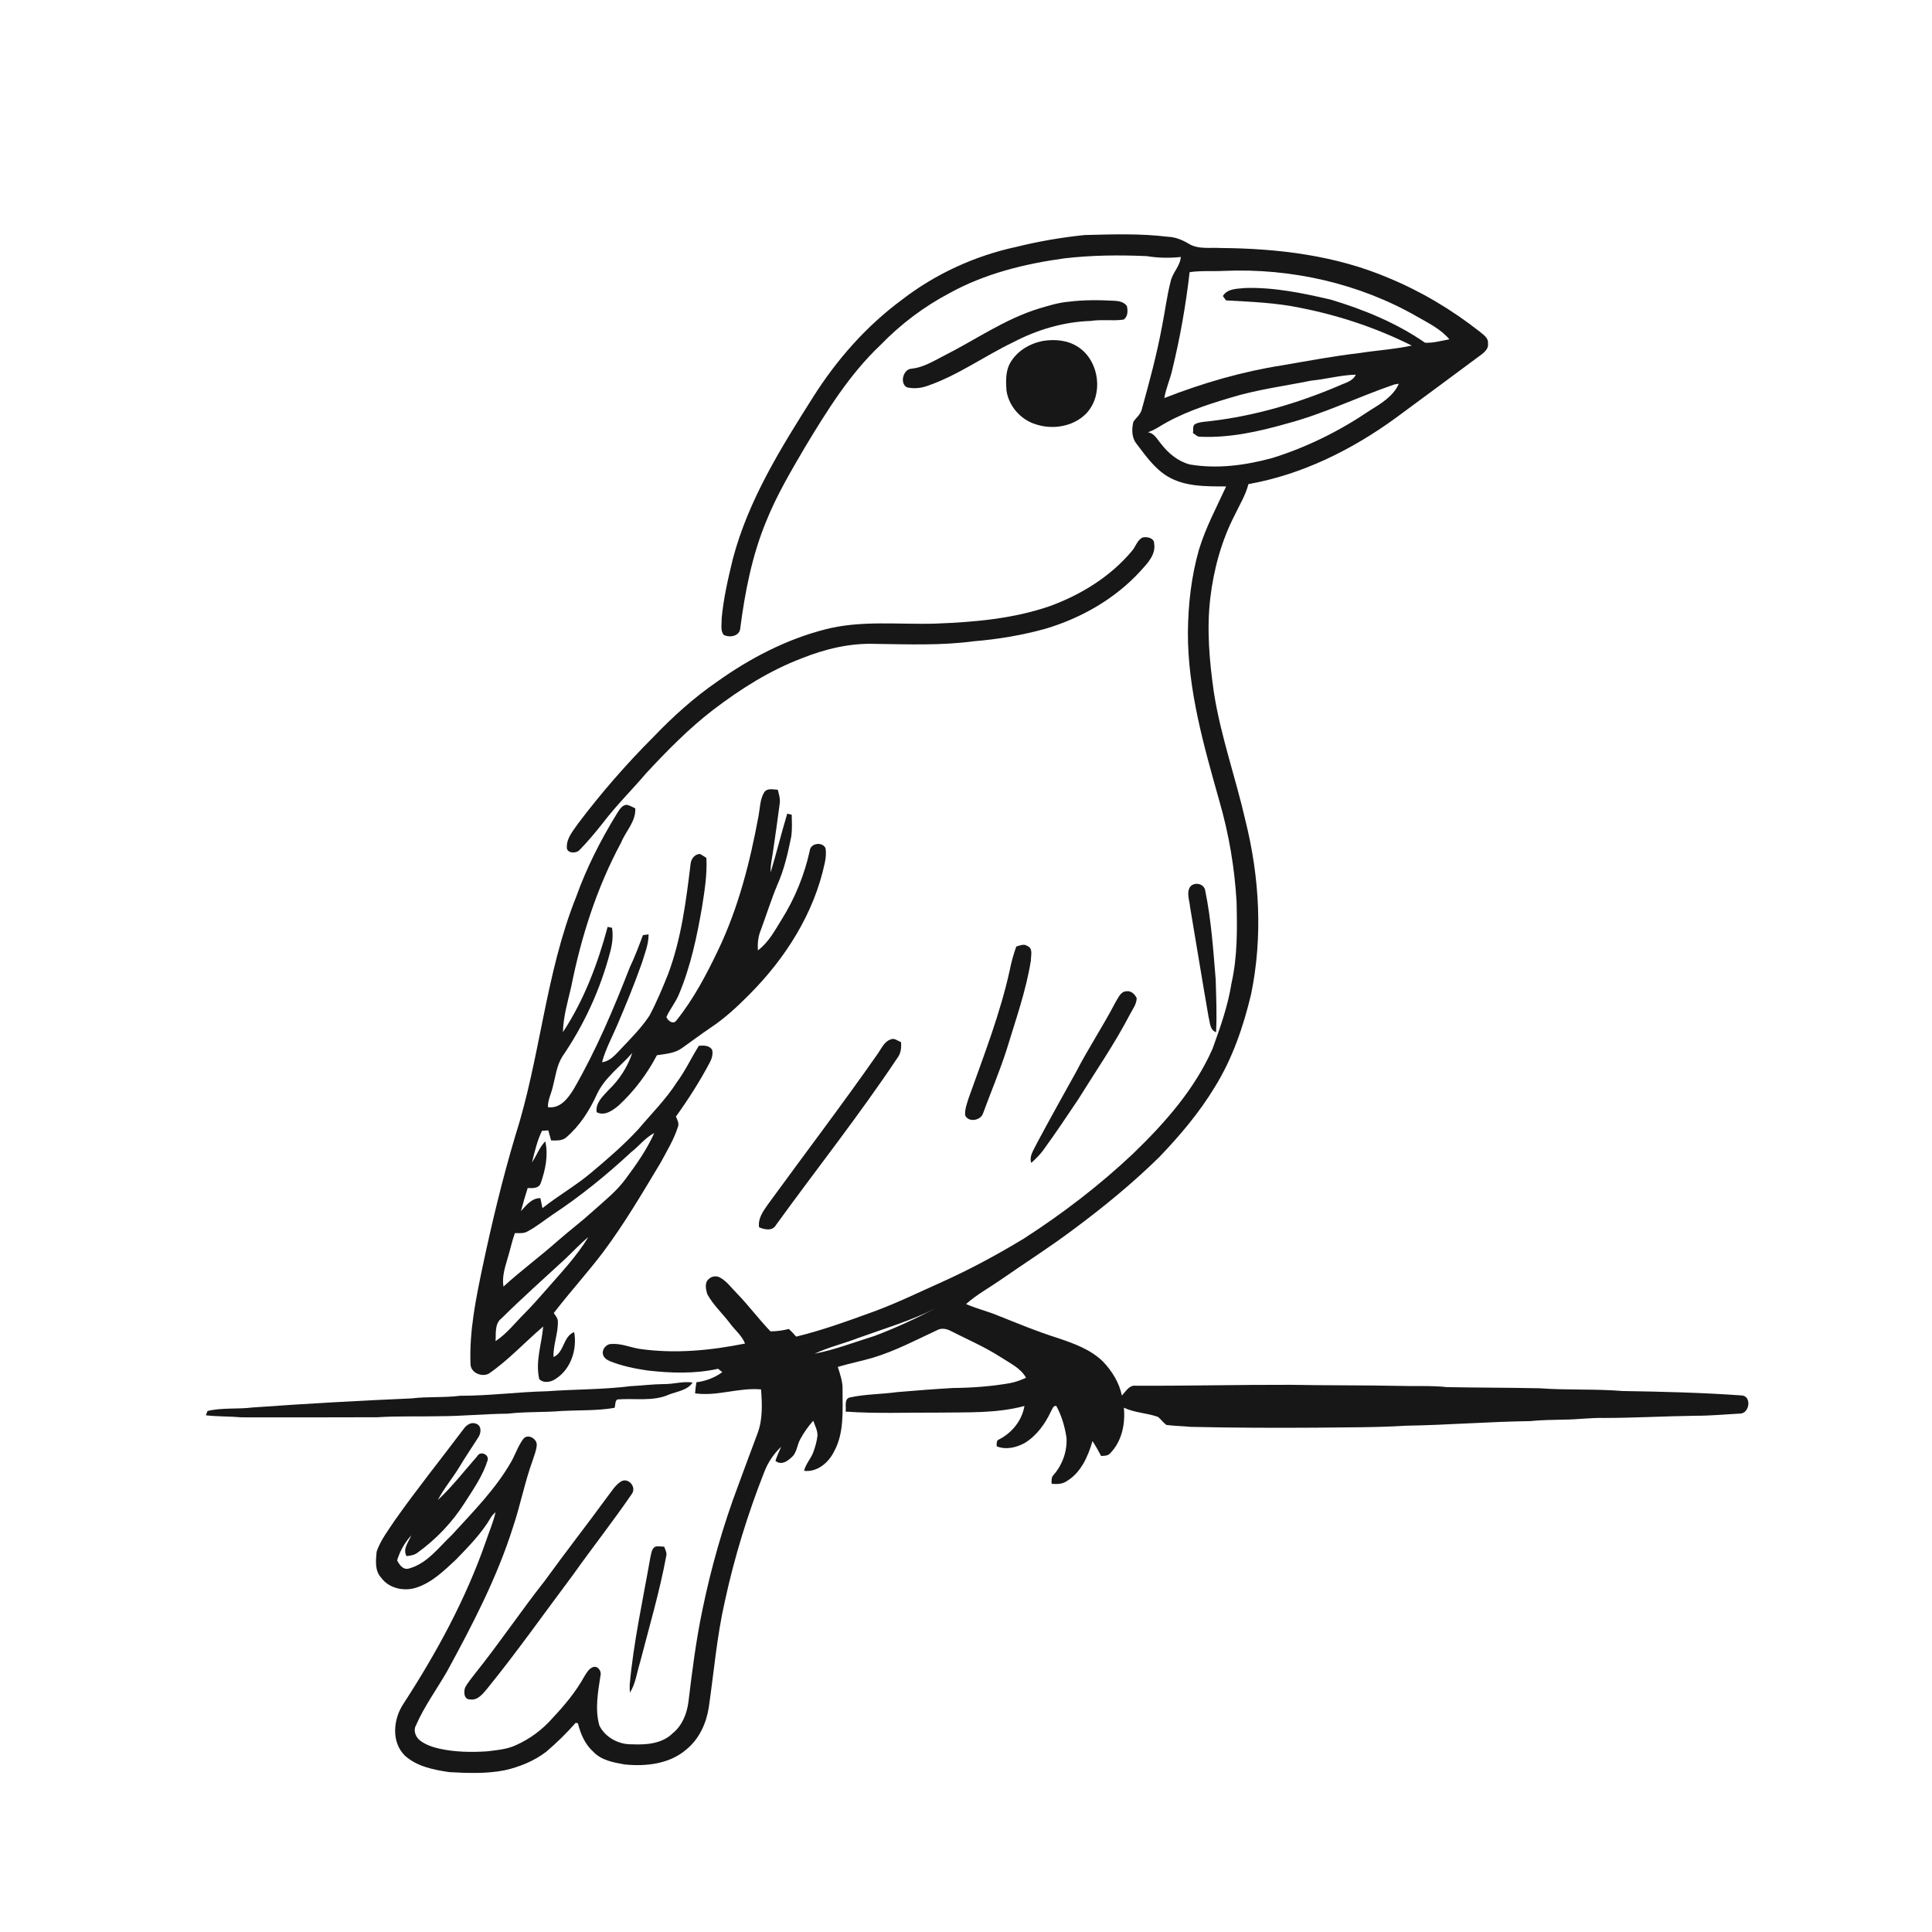
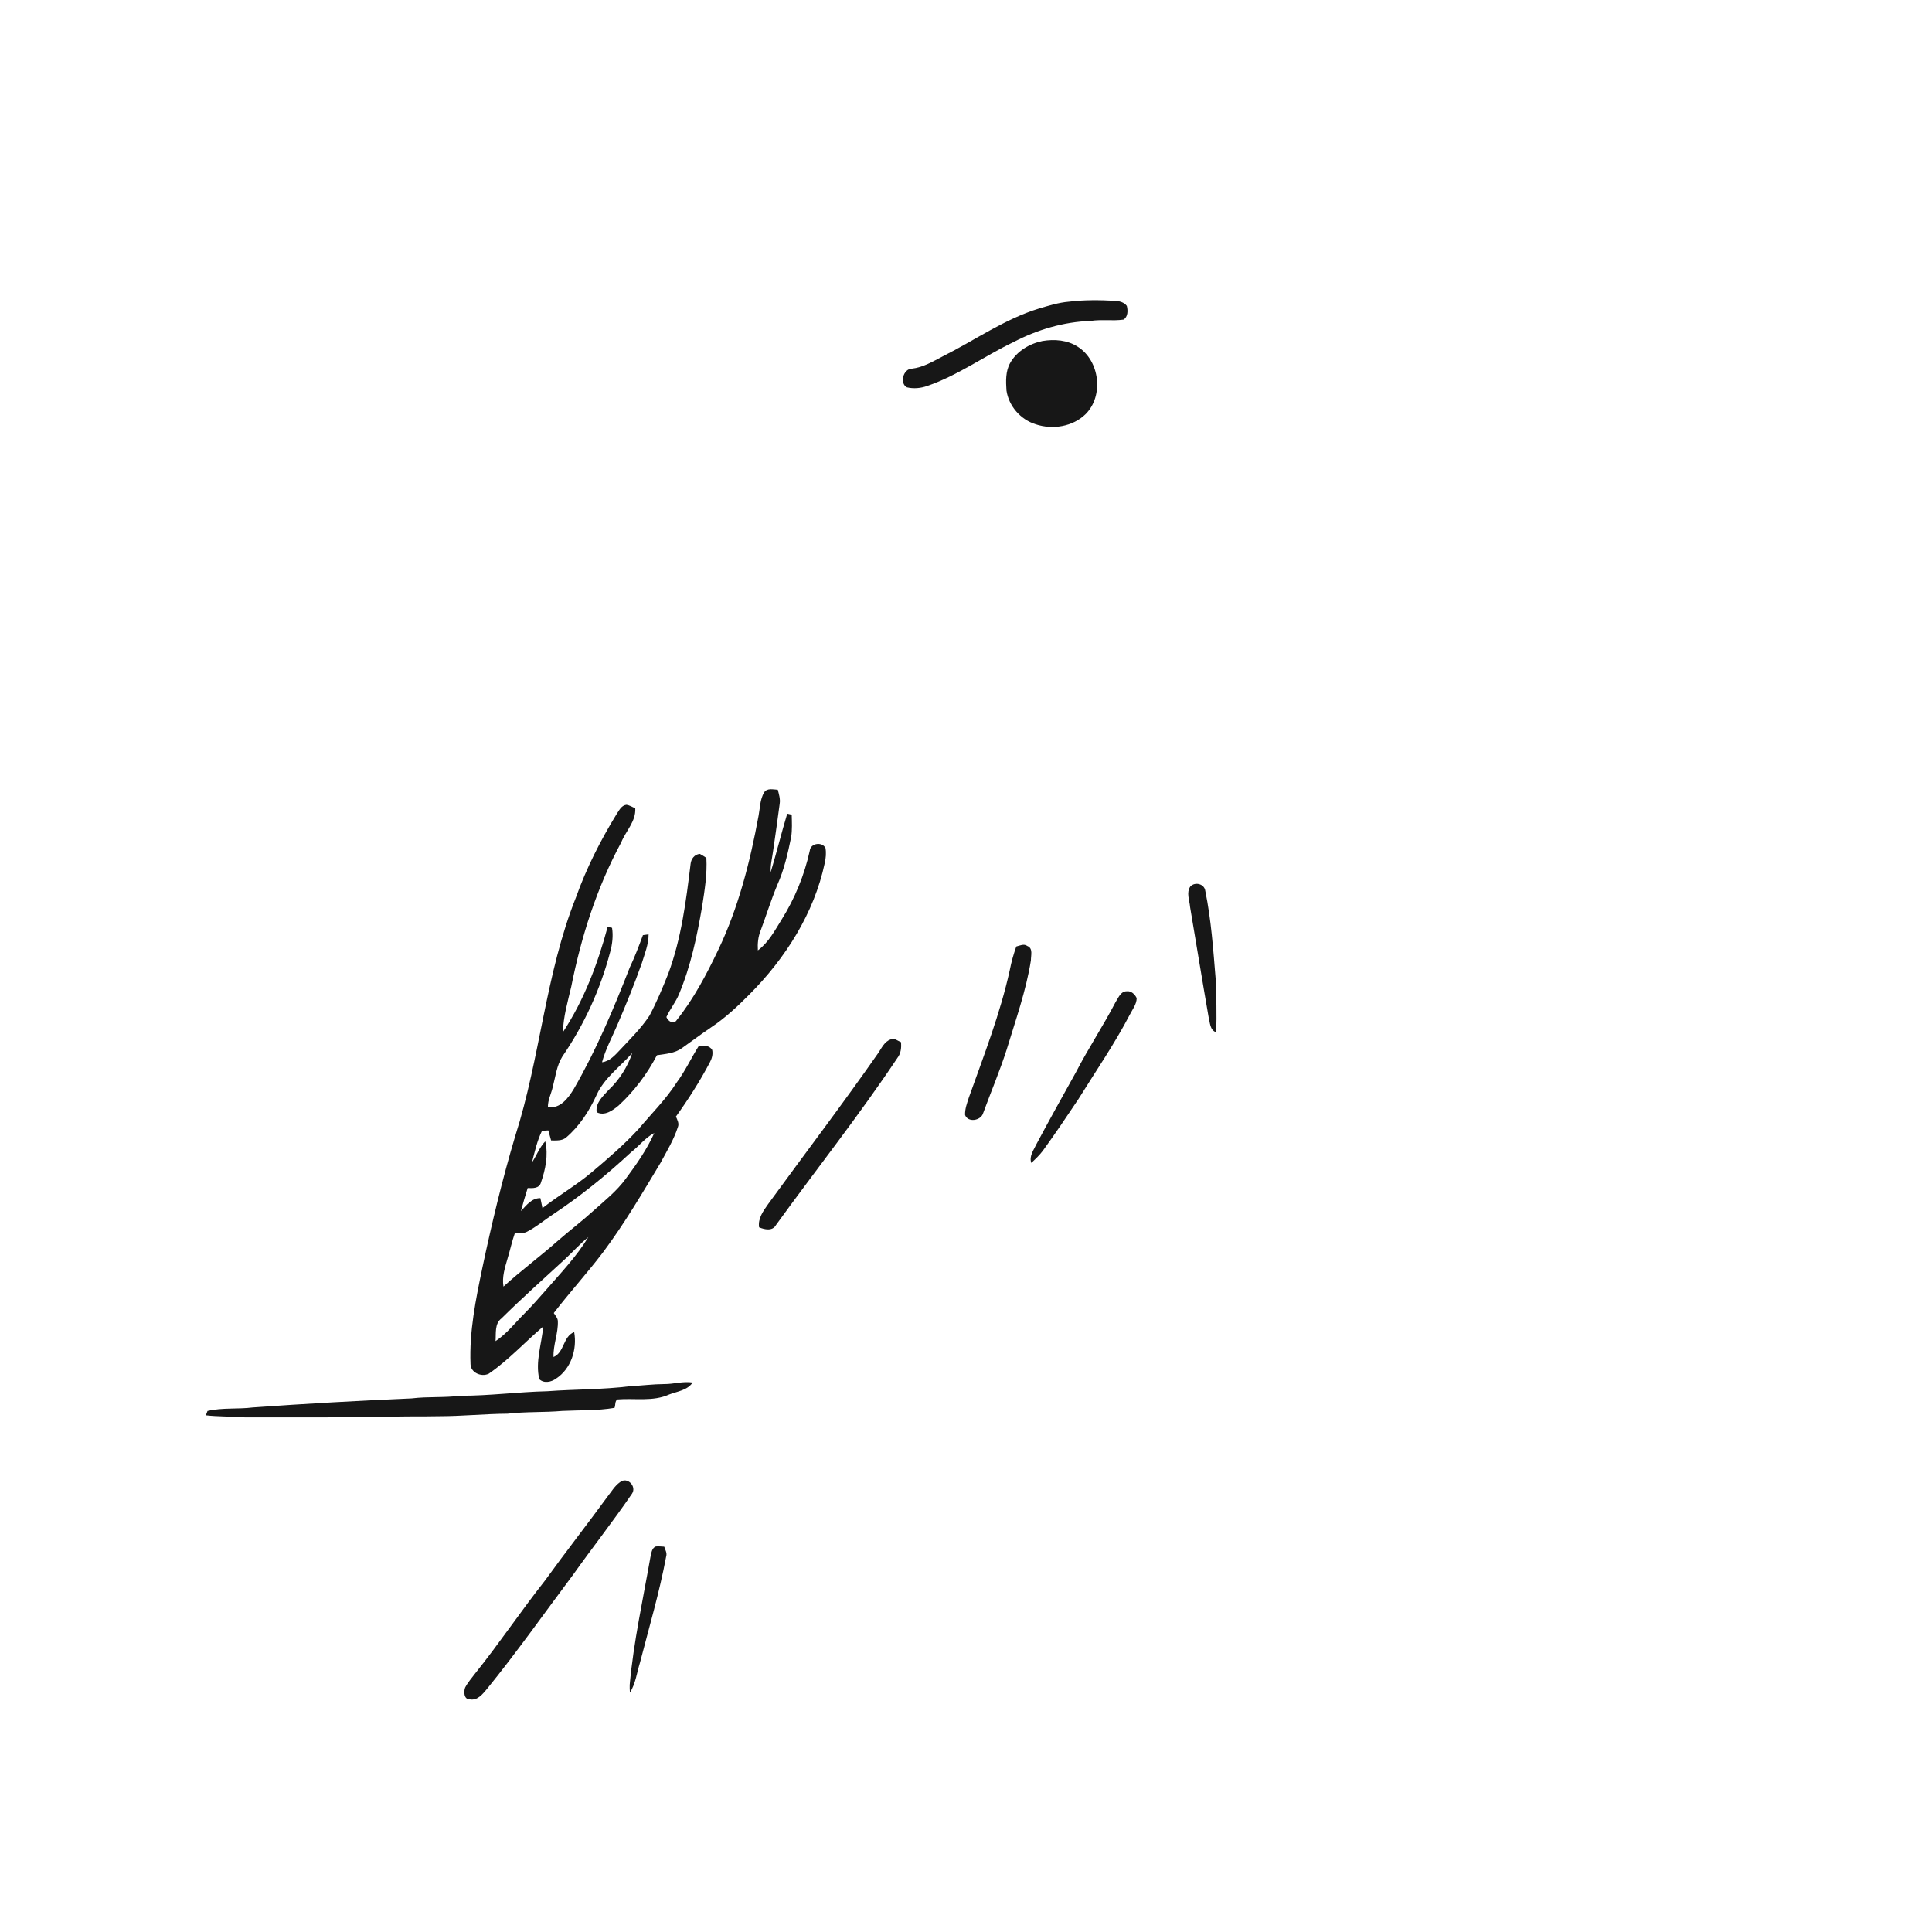
<svg xmlns="http://www.w3.org/2000/svg" width="1024pt" height="1024pt" viewBox="0 0 1024 1024" version="1.1">
  <g id="#ffffffff">
    <path fill="#ffffff" opacity="0" d=" M 0.00 0.00 L 1024.00 0.00 L 1024.00 1024.00 L 0.00 1024.00 L 0.00 0.00 M 538.72 130.84 C 516.72 135.57 495.76 145.17 477.96 158.94 C 459.21 172.78 443.59 190.53 431.14 210.17 C 413.99 237.24 396.64 264.98 388.41 296.29 C 385.88 306.72 383.44 317.25 382.48 327.96 C 382.59 330.75 381.74 334.01 383.49 336.43 C 386.43 338.10 391.55 337.36 392.28 333.55 C 394.79 314.00 398.57 294.41 406.17 276.14 C 411.70 262.41 419.26 249.62 426.74 236.89 C 438.33 217.67 450.32 198.29 466.77 182.78 C 477.40 171.79 489.74 162.49 503.26 155.37 C 522.00 145.00 543.12 139.81 564.19 136.93 C 578.63 135.24 593.22 135.10 607.73 135.75 C 613.74 136.70 619.82 136.88 625.86 136.19 C 625.50 141.07 621.47 144.49 620.46 149.18 C 618.40 157.21 617.42 165.48 615.78 173.60 C 613.04 188.25 609.13 202.65 605.17 217.00 C 604.51 219.69 602.20 221.38 600.70 223.56 C 599.76 227.53 599.77 232.11 602.53 235.39 C 607.20 241.58 611.87 248.18 618.56 252.34 C 627.96 258.08 639.28 257.77 649.88 257.82 C 644.81 268.86 639.01 279.66 635.47 291.34 C 631.42 305.51 629.77 320.28 629.61 334.99 C 629.49 365.65 638.08 395.35 646.30 424.60 C 651.33 441.99 654.38 459.93 655.41 478.01 C 655.75 492.42 655.92 506.98 652.72 521.12 C 650.85 533.07 646.79 544.46 642.71 555.78 C 633.22 577.37 617.32 595.29 600.51 611.50 C 582.67 628.32 563.14 643.30 542.52 656.55 C 528.38 665.13 513.78 672.97 498.69 679.75 C 486.90 684.99 475.29 690.70 463.16 695.14 C 449.60 700.07 436.02 705.04 421.98 708.44 C 420.75 707.03 419.49 705.65 418.13 704.38 C 414.93 705.17 411.66 705.66 408.36 705.64 C 402.14 699.16 396.79 691.91 390.53 685.47 C 387.68 682.62 385.30 679.17 381.72 677.18 C 379.84 676.05 377.30 676.34 375.72 677.86 C 373.30 679.76 374.12 683.30 374.83 685.85 C 377.92 691.59 382.85 696.05 386.76 701.21 C 389.40 704.89 393.20 707.80 394.89 712.11 C 376.45 715.81 357.45 717.64 338.75 714.90 C 333.86 714.09 329.15 711.96 324.11 712.34 C 321.35 712.26 318.86 715.22 319.61 717.94 C 320.02 719.71 321.75 720.80 323.33 721.48 C 329.66 724.00 336.38 725.39 343.11 726.38 C 355.54 727.81 368.32 728.23 380.61 725.48 C 381.34 726.07 382.08 726.67 382.83 727.27 C 378.82 730.20 374.04 732.04 369.11 732.63 C 368.76 734.57 368.55 736.53 368.41 738.50 C 380.15 740.20 391.65 735.31 403.37 736.42 C 403.95 744.18 404.31 752.26 401.53 759.68 C 398.13 768.86 394.63 778.00 391.31 787.21 C 383.23 808.63 376.95 830.73 372.32 853.14 C 368.94 869.29 366.85 885.67 364.89 902.03 C 364.07 908.27 361.61 914.58 356.59 918.62 C 350.96 924.24 342.52 924.87 335.00 924.51 C 328.03 924.74 320.77 920.89 317.67 914.55 C 315.24 905.86 316.95 896.73 318.29 888.00 C 318.91 885.62 316.72 882.60 314.13 883.67 C 311.98 884.57 310.85 886.74 309.67 888.62 C 305.25 896.56 299.44 903.63 293.22 910.22 C 287.75 916.58 280.85 921.73 273.16 925.11 C 268.39 927.22 263.13 927.66 258.00 928.26 C 249.68 928.78 241.24 928.65 233.07 926.87 C 229.35 926.04 225.60 924.80 222.55 922.45 C 220.27 920.60 218.93 917.19 220.47 914.49 C 224.85 904.38 231.44 895.45 236.91 885.94 C 250.36 861.27 263.46 836.16 271.94 809.28 C 275.84 797.73 278.09 785.70 282.25 774.24 C 283.11 771.51 284.29 768.81 284.49 765.94 C 284.69 762.63 279.92 759.74 277.49 762.50 C 274.60 766.23 273.20 770.87 270.85 774.94 C 262.55 789.40 250.69 801.29 239.54 813.53 C 232.61 820.05 226.48 828.64 216.91 831.30 C 213.74 832.35 211.71 829.44 210.49 827.00 C 211.97 822.09 214.53 817.56 217.99 813.77 C 216.60 817.26 213.34 820.83 215.44 824.75 C 217.44 824.57 219.50 824.28 221.16 823.05 C 231.18 815.86 239.80 806.78 246.39 796.36 C 250.96 789.21 255.96 782.10 258.47 773.92 C 259.23 770.79 254.55 768.85 252.93 771.84 C 246.06 779.64 239.70 787.94 232.06 795.05 C 235.29 788.83 239.90 783.49 243.50 777.49 C 246.72 772.14 250.24 766.98 253.59 761.71 C 255.03 759.54 255.38 755.67 252.41 754.62 C 249.66 753.44 247.10 755.37 245.61 757.54 C 233.45 773.71 220.74 789.48 209.10 806.04 C 205.63 811.31 201.65 816.42 199.61 822.46 C 199.20 827.01 198.57 832.40 201.92 836.08 C 206.10 842.00 214.46 843.71 221.07 841.34 C 229.22 838.58 235.47 832.37 241.65 826.65 C 248.41 819.67 255.33 812.64 260.25 804.18 C 260.86 803.12 261.75 802.27 262.66 801.48 C 261.46 806.90 259.16 812.00 257.42 817.26 C 246.85 847.63 231.35 876.05 213.88 902.96 C 208.46 911.02 207.20 923.16 214.55 930.48 C 220.93 936.30 229.85 938.03 238.13 939.26 C 247.94 939.80 257.91 940.20 267.60 938.26 C 275.44 936.49 283.08 933.37 289.50 928.47 C 295.07 923.74 300.30 918.60 305.13 913.12 C 305.42 913.18 306.01 913.31 306.30 913.38 C 307.71 919.01 310.07 924.58 314.51 928.51 C 318.75 933.02 325.13 934.12 330.95 935.18 C 342.39 936.37 355.11 934.96 364.04 927.03 C 370.64 921.57 374.36 913.34 375.66 905.01 C 378.39 886.28 379.94 867.33 384.16 848.84 C 389.22 825.40 396.31 802.42 405.10 780.12 C 407.05 775.10 410.09 770.53 414.02 766.83 C 412.95 769.29 411.81 771.72 411.00 774.29 C 414.42 777.04 418.08 774.02 420.48 771.47 C 422.40 768.99 422.63 765.68 424.07 762.96 C 425.98 759.37 428.35 756.04 431.03 753.00 C 431.92 755.54 433.31 758.05 433.30 760.82 C 432.96 763.87 432.11 766.86 431.05 769.74 C 429.76 773.19 427.02 775.94 426.16 779.57 C 433.12 780.43 439.24 775.19 442.11 769.25 C 447.50 759.39 446.54 747.77 446.57 736.93 C 446.80 732.61 445.33 728.53 444.05 724.49 C 450.26 722.66 456.61 721.40 462.82 719.57 C 474.65 715.98 485.62 710.17 496.79 704.97 C 499.02 703.76 501.64 704.25 503.80 705.38 C 512.79 709.96 522.12 713.96 530.62 719.46 C 535.33 722.56 540.98 725.09 543.82 730.24 C 541.11 731.46 538.33 732.53 535.40 733.07 C 525.37 734.84 515.18 735.58 504.99 735.67 C 495.10 736.25 485.22 737.01 475.35 737.86 C 467.05 739.01 458.57 738.89 450.37 740.70 C 447.20 741.58 448.68 745.75 448.18 748.17 C 464.43 749.35 480.73 748.62 497.00 748.71 C 512.37 748.47 527.99 749.23 542.98 745.20 C 541.69 752.79 536.51 759.30 529.74 762.82 C 527.97 763.29 528.33 765.14 528.24 766.55 C 533.03 768.57 538.53 767.28 542.94 764.92 C 549.36 761.08 553.89 754.76 557.02 748.10 C 557.77 746.93 558.07 744.96 559.85 745.16 C 562.71 750.35 564.37 756.15 565.26 761.99 C 565.71 769.07 563.16 776.22 558.55 781.60 C 557.15 782.87 557.30 784.73 557.41 786.46 C 560.06 786.63 562.89 786.70 565.20 785.15 C 572.89 780.66 576.67 771.99 579.05 763.81 C 580.72 766.35 582.20 769.01 583.63 771.70 C 585.26 771.56 587.16 771.72 588.34 770.35 C 594.60 764.04 596.51 754.71 595.68 746.11 C 601.40 748.83 607.89 748.88 613.79 750.99 C 615.33 752.31 616.54 753.97 618.16 755.23 C 622.49 755.84 626.90 755.84 631.26 756.27 C 653.50 756.76 675.75 756.85 698.00 756.69 C 713.67 756.47 729.36 756.65 745.01 755.66 C 767.03 755.31 788.99 753.52 811.01 753.22 C 816.97 752.61 822.97 752.56 828.96 752.43 C 835.99 752.39 842.97 751.39 850.01 751.55 C 866.21 751.53 882.36 750.60 898.56 750.38 C 906.57 750.41 914.55 749.63 922.55 749.21 C 927.24 748.88 928.41 740.44 923.54 739.64 C 902.40 738.14 881.21 737.58 860.02 737.27 C 845.38 736.06 830.65 736.90 816.00 735.81 C 799.67 735.47 783.32 735.52 766.99 735.21 C 758.65 734.30 750.24 734.82 741.88 734.55 C 722.59 734.16 703.28 734.34 684.00 733.98 C 656.72 733.90 629.37 734.59 602.05 734.46 C 598.50 733.99 596.68 737.50 594.62 739.69 C 593.19 732.74 589.34 726.58 584.48 721.53 C 577.96 715.21 569.23 712.09 560.81 709.24 C 549.69 705.75 538.94 701.25 528.13 696.95 C 522.83 694.83 517.26 693.48 512.03 691.18 C 517.61 686.18 524.24 682.60 530.36 678.35 C 543.13 669.45 556.29 661.12 568.74 651.77 C 584.71 639.92 600.15 627.29 614.36 613.36 C 625.38 601.89 635.74 589.63 643.98 575.97 C 653.26 560.95 659.03 544.08 663.10 526.98 C 669.38 496.62 667.59 464.95 660.12 434.98 C 654.93 412.24 647.00 390.15 643.39 367.04 C 641.02 350.50 639.51 333.66 641.48 316.99 C 643.28 301.80 647.35 286.80 654.35 273.15 C 656.93 267.70 660.21 262.50 661.69 256.59 C 690.05 251.56 716.44 238.47 739.60 221.64 C 754.95 210.31 770.31 199.00 785.60 187.60 C 787.30 186.23 789.07 184.41 788.66 182.01 C 788.98 179.05 786.17 177.42 784.24 175.75 C 769.46 164.13 753.15 154.39 735.75 147.23 C 707.80 135.33 677.14 131.67 647.00 131.45 C 641.30 131.09 635.03 132.31 629.92 129.11 C 626.58 127.12 622.90 125.62 618.98 125.49 C 604.38 123.70 589.63 124.20 574.96 124.57 C 562.75 125.80 550.63 127.90 538.72 130.84 M 566.48 159.91 C 561.08 160.36 555.91 161.99 550.74 163.51 C 532.47 169.10 516.77 180.30 499.83 188.79 C 494.53 191.53 489.28 194.76 483.22 195.41 C 478.71 195.52 476.69 203.22 480.69 205.29 C 484.26 206.14 488.06 205.77 491.51 204.54 C 507.76 198.94 521.78 188.69 537.18 181.31 C 549.77 174.75 563.78 170.57 578.01 170.11 C 583.80 169.20 589.70 170.22 595.49 169.40 C 597.86 167.95 597.86 164.57 597.24 162.16 C 595.86 160.20 593.32 159.58 591.06 159.44 C 582.88 159.01 574.63 158.88 566.48 159.91 M 552.55 180.74 C 545.60 182.15 538.88 186.15 535.37 192.45 C 532.92 196.84 533.13 202.06 533.44 206.92 C 534.62 215.21 540.92 222.39 548.90 224.87 C 557.85 227.85 568.61 226.19 575.46 219.44 C 585.13 209.69 582.86 191.20 571.33 183.84 C 565.80 180.21 558.91 179.68 552.55 180.74 M 605.71 284.85 C 602.74 286.16 602.00 289.67 600.00 291.96 C 588.62 305.58 573.03 315.19 556.47 321.25 C 537.05 327.95 516.40 329.75 496.01 330.52 C 476.43 331.14 456.46 328.61 437.26 333.61 C 416.65 338.91 397.47 348.91 380.20 361.22 C 367.90 369.67 356.78 379.71 346.46 390.46 C 332.09 404.84 318.69 420.21 306.44 436.43 C 303.89 440.22 300.36 444.03 300.43 448.89 C 300.12 452.43 305.61 452.57 307.34 450.34 C 311.63 445.94 315.58 441.19 319.39 436.38 C 326.54 426.95 334.99 418.64 342.65 409.64 C 353.74 397.73 365.18 386.05 378.12 376.13 C 392.52 365.16 407.99 355.35 424.98 348.91 C 437.34 343.95 450.61 340.77 464.00 341.27 C 481.40 341.50 498.87 342.20 516.17 339.88 C 528.97 338.83 541.67 336.69 554.05 333.27 C 573.14 327.60 591.08 317.35 604.57 302.57 C 608.15 298.61 612.69 293.97 611.73 288.14 C 611.81 285.16 608.02 284.36 605.71 284.85 M 405.01 419.99 C 402.79 423.72 402.85 428.25 402.05 432.40 C 397.56 456.78 391.39 481.09 380.65 503.54 C 374.44 516.50 367.69 529.39 358.68 540.65 C 357.03 543.25 354.02 541.25 353.20 539.04 C 355.11 534.80 358.17 531.19 359.91 526.86 C 366.11 512.07 369.42 496.27 372.13 480.52 C 373.46 471.99 374.87 463.39 374.39 454.71 C 373.26 453.97 372.15 453.20 370.95 452.59 C 368.09 452.80 366.28 455.25 366.02 457.96 C 363.63 477.61 361.12 497.51 354.15 516.17 C 351.16 523.66 348.05 531.14 344.26 538.27 C 339.83 545.00 334.03 550.68 328.54 556.55 C 325.90 559.32 323.15 562.53 319.09 563.00 C 320.94 556.11 324.38 549.81 327.17 543.28 C 331.80 532.46 336.27 521.56 340.19 510.46 C 341.69 505.48 343.81 500.54 343.76 495.24 C 342.75 495.37 341.75 495.50 340.76 495.65 C 338.61 501.46 336.41 507.26 333.75 512.86 C 325.19 534.82 315.98 556.64 304.17 577.09 C 301.21 581.98 296.93 587.81 290.40 586.80 C 290.32 583.06 292.15 579.72 292.96 576.16 C 294.41 570.72 295.00 564.89 298.03 560.01 C 309.59 543.18 318.23 524.33 323.40 504.57 C 324.55 500.42 325.07 496.05 324.40 491.77 C 323.81 491.64 322.64 491.39 322.06 491.26 C 316.82 510.82 309.56 530.07 298.36 547.05 C 298.56 538.86 300.90 530.96 302.75 523.04 C 308.03 496.48 316.36 470.36 329.26 446.47 C 331.69 440.45 337.12 435.34 336.70 428.43 C 335.16 427.74 333.68 426.78 331.98 426.56 C 329.26 426.91 328.09 429.66 326.71 431.66 C 318.20 445.55 310.79 460.19 305.30 475.55 C 289.05 516.23 286.38 560.61 273.07 602.16 C 266.21 625.15 260.63 648.50 255.66 671.97 C 252.16 688.73 248.70 705.72 249.38 722.93 C 249.42 727.60 255.25 730.03 259.07 728.07 C 269.58 720.82 278.22 711.32 287.91 703.08 C 287.12 712.34 283.63 721.70 285.83 730.99 C 288.29 733.38 292.19 732.54 294.71 730.70 C 302.66 725.52 305.97 715.12 304.33 706.04 C 298.38 708.29 299.17 716.81 293.38 719.25 C 293.12 712.76 295.95 706.61 295.66 700.14 C 295.57 698.48 294.32 697.27 293.51 695.94 C 301.94 684.96 311.29 674.71 319.66 663.68 C 330.94 648.59 340.49 632.32 350.17 616.19 C 353.45 610.09 357.11 604.10 359.25 597.47 C 360.11 595.52 359.02 593.57 358.25 591.81 C 364.82 582.69 370.88 573.19 376.14 563.25 C 377.28 561.21 377.97 558.85 377.48 556.52 C 376.01 553.96 372.96 554.11 370.42 554.28 C 366.40 560.67 363.22 567.57 358.71 573.67 C 352.93 582.70 345.28 590.26 338.42 598.42 C 330.74 606.77 322.12 614.16 313.46 621.45 C 305.27 628.37 295.88 633.70 287.51 640.34 C 287.18 638.56 286.79 636.80 286.42 635.04 C 281.81 634.96 278.96 638.87 276.11 641.89 C 277.20 637.79 278.41 633.72 279.68 629.68 C 282.29 629.80 285.76 629.98 286.68 626.87 C 289.08 619.90 290.72 612.25 288.99 604.93 C 285.91 608.15 284.41 612.45 281.96 616.11 C 283.40 610.44 284.68 604.63 287.27 599.35 C 288.38 599.27 289.49 599.20 290.61 599.13 C 291.12 600.90 291.59 602.69 292.10 604.47 C 294.79 604.45 297.81 604.77 300.03 602.93 C 307.18 596.82 312.36 588.77 316.23 580.28 C 320.35 571.22 328.70 565.38 335.11 558.12 C 332.60 565.50 328.29 572.27 322.64 577.64 C 319.63 580.93 315.49 584.55 316.25 589.49 C 320.43 591.70 324.77 588.54 327.91 585.92 C 336.13 578.31 343.00 569.21 348.18 559.29 C 352.73 558.59 357.60 558.31 361.46 555.51 C 366.54 551.92 371.51 548.18 376.65 544.69 C 384.18 539.71 390.81 533.53 397.14 527.13 C 416.25 508.00 431.48 484.10 437.14 457.41 C 437.70 454.80 438.00 452.08 437.51 449.45 C 435.74 446.01 429.59 446.85 429.19 450.89 C 426.37 463.76 421.32 476.13 414.33 487.30 C 410.67 493.16 407.37 499.53 401.69 503.73 C 401.46 500.12 401.80 496.50 403.18 493.13 C 406.16 485.11 408.70 476.92 411.99 469.02 C 415.61 460.97 417.56 452.32 419.32 443.72 C 419.94 439.78 419.72 435.77 419.62 431.81 C 419.03 431.67 417.84 431.40 417.25 431.26 C 414.14 441.58 411.57 452.05 408.47 462.36 C 408.26 458.45 409.30 454.65 409.79 450.81 C 411.04 442.55 412.13 434.28 413.25 426.01 C 413.65 423.47 412.86 421.00 412.24 418.58 C 409.81 418.47 406.60 417.53 405.01 419.99 M 630.90 469.86 C 628.64 473.16 630.49 477.12 630.76 480.71 C 634.05 500.14 637.19 519.60 640.57 539.01 C 641.35 541.91 641.16 545.86 644.53 547.12 C 645.06 537.79 644.59 528.44 644.34 519.11 C 643.05 503.44 641.98 487.66 638.83 472.23 C 638.38 468.40 633.36 467.24 630.90 469.86 M 538.65 501.67 C 537.21 505.72 536.03 509.85 535.22 514.07 C 530.14 537.24 521.46 559.41 513.51 581.71 C 512.56 584.72 511.36 587.77 511.52 590.99 C 513.04 595.10 519.80 593.98 521.02 590.15 C 525.16 578.84 529.88 567.75 533.56 556.27 C 538.29 540.64 543.84 525.17 546.40 509.00 C 546.37 506.41 547.65 502.62 544.51 501.40 C 542.68 500.04 540.54 501.19 538.65 501.67 M 591.24 531.20 C 584.70 543.78 576.82 555.60 570.32 568.20 C 563.28 580.91 556.15 593.57 549.34 606.40 C 547.91 609.53 545.35 612.73 546.60 616.37 C 548.80 614.32 551.01 612.24 552.80 609.82 C 559.27 600.90 565.42 591.76 571.54 582.60 C 580.73 567.77 590.70 553.37 598.77 537.87 C 600.21 535.03 602.41 532.35 602.47 529.03 C 601.55 527.00 599.49 525.01 597.08 525.39 C 593.93 525.42 592.72 528.97 591.24 531.20 M 465.34 558.33 C 446.48 585.35 426.51 611.57 407.12 638.20 C 404.58 641.82 401.62 645.79 402.33 650.50 C 405.22 651.71 409.47 652.65 411.29 649.28 C 432.69 619.71 455.41 591.08 475.66 560.69 C 477.53 558.31 477.78 555.29 477.59 552.39 C 475.88 551.72 474.07 550.03 472.15 550.89 C 468.71 552.00 467.26 555.60 465.34 558.33 M 352.03 733.59 C 346.00 733.63 340.02 734.41 334.02 734.71 C 319.42 736.55 304.68 736.30 290.02 737.39 C 274.64 737.73 259.36 739.82 243.96 739.78 C 235.42 740.89 226.77 740.13 218.22 741.18 C 190.13 742.39 162.04 743.97 134.00 745.98 C 126.02 746.99 117.85 745.98 109.98 747.85 C 109.76 748.42 109.34 749.57 109.12 750.14 C 115.39 750.87 121.72 750.65 128.00 751.22 C 152.00 751.30 176.00 751.21 200.00 751.17 C 210.99 750.46 222.00 750.89 233.00 750.62 C 245.04 750.61 257.01 749.37 269.05 749.28 C 278.67 748.14 288.37 748.67 298.00 747.82 C 307.24 747.36 316.55 747.76 325.70 746.19 C 326.32 744.77 325.79 742.61 327.24 741.73 C 336.38 740.98 346.12 743.01 354.74 739.08 C 359.02 737.46 364.37 736.88 367.11 732.77 C 362.04 731.98 357.08 733.65 352.03 733.59 M 328.57 785.61 C 325.85 787.55 324.13 790.50 322.10 793.09 C 311.15 808.10 299.68 822.71 288.80 837.79 C 276.12 853.87 264.70 870.90 251.90 886.89 C 250.03 889.35 247.96 891.70 246.52 894.46 C 245.68 896.71 245.89 900.87 249.15 900.71 C 253.14 901.40 255.87 897.80 258.14 895.12 C 274.04 875.54 288.57 854.89 303.70 834.71 C 313.96 820.25 324.97 806.30 334.99 791.66 C 337.57 787.75 332.40 782.44 328.57 785.61 M 347.59 819.66 C 345.30 820.59 345.27 823.33 344.72 825.38 C 340.77 847.86 335.81 870.22 333.75 892.99 C 333.71 894.37 333.75 895.75 333.87 897.15 C 336.90 892.34 337.54 886.54 339.21 881.20 C 344.03 862.50 349.54 843.95 353.08 824.96 C 353.66 823.12 352.61 821.44 352.05 819.77 C 350.56 819.68 349.07 819.52 347.59 819.66 Z" />
    <path fill="#ffffff" opacity="0" d=" M 630.52 144.25 C 636.64 143.36 642.85 143.89 649.01 143.56 C 684.40 142.09 720.39 150.17 751.18 167.85 C 757.16 171.28 763.73 174.48 768.20 179.85 C 763.94 180.59 759.66 181.87 755.32 181.66 C 740.20 171.18 722.92 164.10 705.36 158.81 C 690.50 155.37 675.34 152.19 660.00 152.64 C 655.83 153.11 650.62 152.79 648.15 156.91 C 648.57 157.49 649.40 158.64 649.82 159.22 C 663.06 159.96 676.40 160.44 689.42 163.20 C 709.79 167.21 729.68 173.85 748.25 183.16 C 739.16 185.14 729.84 185.67 720.66 187.11 C 706.99 188.70 693.46 191.25 679.90 193.58 C 658.39 196.93 637.37 203.04 617.12 210.98 C 617.92 205.89 620.16 201.19 621.27 196.18 C 625.46 179.09 628.53 161.73 630.52 144.25 Z" />
    <path fill="#ffffff" opacity="0" d=" M 695.02 201.73 C 702.91 200.97 710.65 198.78 718.59 198.58 C 717.02 202.17 712.83 202.92 709.63 204.46 C 688.05 213.66 665.30 220.37 641.97 223.14 C 639.19 223.54 636.28 223.48 633.68 224.64 C 631.80 225.51 632.63 227.89 632.29 229.52 C 633.48 230.17 634.46 231.49 635.94 231.48 C 651.68 232.20 667.21 228.75 682.25 224.45 C 701.80 219.28 720.01 210.27 739.10 203.75 C 739.67 203.66 740.82 203.49 741.40 203.40 C 738.48 210.13 731.74 214.03 725.76 217.75 C 709.96 228.46 692.68 237.03 674.45 242.73 C 660.25 246.60 645.26 248.67 630.64 246.18 C 624.50 244.57 619.37 240.41 615.55 235.45 C 613.45 233.06 611.90 229.58 608.39 229.11 C 610.44 228.43 612.37 227.43 614.21 226.30 C 625.85 219.06 638.97 214.71 652.04 210.83 C 666.06 206.49 680.67 204.64 695.02 201.73 Z" />
    <path fill="#ffffff" opacity="0" d=" M 334.58 610.63 C 338.77 607.40 342.01 602.99 346.77 600.52 C 342.88 609.24 337.37 617.08 331.70 624.71 C 326.95 631.24 320.59 636.29 314.62 641.64 C 308.50 647.22 301.88 652.21 295.65 657.66 C 286.25 665.98 276.13 673.45 266.85 681.91 C 265.99 676.81 267.62 671.84 269.02 667.01 C 270.39 662.56 271.33 657.99 272.88 653.60 C 275.13 653.50 277.59 653.92 279.61 652.68 C 284.30 650.21 288.39 646.80 292.77 643.86 C 307.65 634.04 321.52 622.75 334.58 610.63 Z" />
    <path fill="#ffffff" opacity="0" d=" M 299.41 667.41 C 303.58 663.53 307.40 659.27 311.83 655.68 C 305.66 665.88 297.34 674.58 289.54 683.55 C 285.78 687.78 282.09 692.07 278.08 696.08 C 273.04 701.09 268.65 706.87 262.65 710.83 C 262.95 706.79 262.09 701.55 265.77 698.80 C 276.68 688.01 288.13 677.80 299.41 667.41 Z" />
    <path fill="#ffffff" opacity="0" d=" M 454.97 709.13 C 468.73 704.16 482.87 700.02 495.95 693.38 C 485.36 698.92 474.51 703.96 463.31 708.14 C 452.84 711.37 442.57 715.40 431.77 717.48 C 439.23 713.99 447.30 712.09 454.97 709.13 Z" />
  </g>
  <g id="#171717ff">
-     <path fill="#171717" opacity="1.00" d=" M 538.72 130.84 C 550.63 127.90 562.75 125.80 574.96 124.57 C 589.63 124.20 604.38 123.70 618.98 125.49 C 622.90 125.62 626.58 127.12 629.92 129.11 C 635.03 132.31 641.30 131.09 647.00 131.45 C 677.14 131.67 707.80 135.33 735.75 147.23 C 753.15 154.39 769.46 164.13 784.24 175.75 C 786.17 177.42 788.98 179.05 788.66 182.01 C 789.07 184.41 787.30 186.23 785.60 187.60 C 770.31 199.00 754.95 210.31 739.60 221.64 C 716.44 238.47 690.05 251.56 661.69 256.59 C 660.21 262.50 656.93 267.70 654.35 273.15 C 647.35 286.80 643.28 301.80 641.48 316.99 C 639.51 333.66 641.02 350.50 643.39 367.04 C 647.00 390.15 654.93 412.24 660.12 434.98 C 667.59 464.95 669.38 496.62 663.10 526.98 C 659.03 544.08 653.26 560.95 643.98 575.97 C 635.74 589.63 625.38 601.89 614.36 613.36 C 600.15 627.29 584.71 639.92 568.74 651.77 C 556.29 661.12 543.13 669.45 530.36 678.35 C 524.24 682.60 517.61 686.18 512.03 691.18 C 517.26 693.48 522.83 694.83 528.13 696.95 C 538.94 701.25 549.69 705.75 560.81 709.24 C 569.23 712.09 577.96 715.21 584.48 721.53 C 589.34 726.58 593.19 732.74 594.62 739.69 C 596.68 737.50 598.50 733.99 602.05 734.46 C 629.37 734.59 656.72 733.90 684.00 733.98 C 703.28 734.34 722.59 734.16 741.88 734.55 C 750.24 734.82 758.65 734.30 766.99 735.21 C 783.32 735.52 799.67 735.47 816.00 735.81 C 830.65 736.90 845.38 736.06 860.02 737.27 C 881.21 737.58 902.40 738.14 923.54 739.64 C 928.41 740.44 927.24 748.88 922.55 749.21 C 914.55 749.63 906.57 750.41 898.56 750.38 C 882.36 750.60 866.21 751.53 850.01 751.55 C 842.97 751.39 835.99 752.39 828.96 752.43 C 822.97 752.56 816.97 752.61 811.01 753.22 C 788.99 753.52 767.03 755.31 745.01 755.66 C 729.36 756.65 713.67 756.47 698.00 756.69 C 675.75 756.85 653.50 756.76 631.26 756.27 C 626.90 755.84 622.49 755.84 618.16 755.23 C 616.54 753.97 615.33 752.31 613.79 750.99 C 607.89 748.88 601.40 748.83 595.68 746.11 C 596.51 754.71 594.60 764.04 588.34 770.35 C 587.16 771.72 585.26 771.56 583.63 771.70 C 582.20 769.01 580.72 766.35 579.05 763.81 C 576.67 771.99 572.89 780.66 565.20 785.15 C 562.89 786.70 560.06 786.63 557.41 786.46 C 557.30 784.73 557.15 782.87 558.55 781.60 C 563.16 776.22 565.71 769.07 565.26 761.99 C 564.37 756.15 562.71 750.35 559.85 745.16 C 558.07 744.96 557.77 746.93 557.02 748.10 C 553.89 754.76 549.36 761.08 542.94 764.92 C 538.53 767.28 533.03 768.57 528.24 766.55 C 528.33 765.14 527.97 763.29 529.74 762.82 C 536.51 759.30 541.69 752.79 542.98 745.20 C 527.99 749.23 512.37 748.47 497.00 748.71 C 480.73 748.62 464.43 749.35 448.18 748.17 C 448.68 745.75 447.20 741.58 450.37 740.70 C 458.57 738.89 467.05 739.01 475.35 737.86 C 485.22 737.01 495.10 736.25 504.99 735.67 C 515.18 735.58 525.37 734.84 535.40 733.07 C 538.33 732.53 541.11 731.46 543.82 730.24 C 540.98 725.09 535.33 722.56 530.62 719.46 C 522.12 713.96 512.79 709.96 503.80 705.38 C 501.64 704.25 499.02 703.76 496.79 704.97 C 485.62 710.17 474.65 715.98 462.82 719.57 C 456.61 721.40 450.26 722.66 444.05 724.49 C 445.33 728.53 446.80 732.61 446.57 736.93 C 446.54 747.77 447.50 759.39 442.11 769.25 C 439.24 775.19 433.12 780.43 426.16 779.57 C 427.02 775.94 429.76 773.19 431.05 769.74 C 432.11 766.86 432.96 763.87 433.30 760.82 C 433.31 758.05 431.92 755.54 431.03 753.00 C 428.35 756.04 425.98 759.37 424.07 762.96 C 422.63 765.68 422.40 768.99 420.48 771.47 C 418.08 774.02 414.42 777.04 411.00 774.29 C 411.81 771.72 412.95 769.29 414.02 766.83 C 410.09 770.53 407.05 775.10 405.10 780.12 C 396.31 802.42 389.22 825.40 384.16 848.84 C 379.94 867.33 378.39 886.28 375.66 905.01 C 374.36 913.34 370.64 921.57 364.04 927.03 C 355.11 934.96 342.39 936.37 330.95 935.18 C 325.13 934.12 318.75 933.02 314.51 928.51 C 310.07 924.58 307.71 919.01 306.30 913.38 C 306.01 913.31 305.42 913.18 305.13 913.12 C 300.30 918.60 295.07 923.74 289.50 928.47 C 283.08 933.37 275.44 936.49 267.60 938.26 C 257.91 940.20 247.94 939.80 238.13 939.26 C 229.85 938.03 220.93 936.30 214.55 930.48 C 207.20 923.16 208.46 911.02 213.88 902.96 C 231.35 876.05 246.85 847.63 257.42 817.26 C 259.16 812.00 261.46 806.90 262.66 801.48 C 261.75 802.27 260.86 803.12 260.25 804.18 C 255.33 812.64 248.41 819.67 241.65 826.65 C 235.47 832.37 229.22 838.58 221.07 841.34 C 214.46 843.71 206.10 842.00 201.92 836.08 C 198.57 832.40 199.20 827.01 199.61 822.46 C 201.65 816.42 205.63 811.31 209.10 806.04 C 220.74 789.48 233.45 773.71 245.61 757.54 C 247.10 755.37 249.66 753.44 252.41 754.62 C 255.38 755.67 255.03 759.54 253.59 761.71 C 250.24 766.98 246.72 772.14 243.50 777.49 C 239.90 783.49 235.29 788.83 232.06 795.05 C 239.70 787.94 246.06 779.64 252.93 771.84 C 254.55 768.85 259.23 770.79 258.47 773.92 C 255.96 782.10 250.96 789.21 246.39 796.36 C 239.80 806.78 231.18 815.86 221.16 823.05 C 219.50 824.28 217.44 824.57 215.44 824.75 C 213.34 820.83 216.60 817.26 217.99 813.77 C 214.53 817.56 211.97 822.09 210.49 827.00 C 211.71 829.44 213.74 832.35 216.91 831.30 C 226.48 828.64 232.61 820.05 239.54 813.53 C 250.69 801.29 262.55 789.40 270.85 774.94 C 273.20 770.87 274.60 766.23 277.49 762.50 C 279.92 759.74 284.69 762.63 284.49 765.94 C 284.29 768.81 283.11 771.51 282.25 774.24 C 278.09 785.70 275.84 797.73 271.94 809.28 C 263.46 836.16 250.36 861.27 236.91 885.94 C 231.44 895.45 224.85 904.38 220.47 914.49 C 218.93 917.19 220.27 920.60 222.55 922.45 C 225.60 924.80 229.35 926.04 233.07 926.87 C 241.24 928.65 249.68 928.78 258.00 928.26 C 263.13 927.66 268.39 927.22 273.16 925.11 C 280.85 921.73 287.75 916.58 293.22 910.22 C 299.44 903.63 305.25 896.56 309.67 888.62 C 310.85 886.74 311.98 884.57 314.13 883.67 C 316.72 882.60 318.91 885.62 318.29 888.00 C 316.95 896.73 315.24 905.86 317.67 914.55 C 320.77 920.89 328.03 924.74 335.00 924.51 C 342.52 924.87 350.96 924.24 356.59 918.62 C 361.61 914.58 364.07 908.27 364.89 902.03 C 366.85 885.67 368.94 869.29 372.32 853.14 C 376.95 830.73 383.23 808.63 391.31 787.21 C 394.63 778.00 398.13 768.86 401.53 759.68 C 404.31 752.26 403.95 744.18 403.37 736.42 C 391.65 735.31 380.15 740.20 368.41 738.50 C 368.55 736.53 368.76 734.57 369.11 732.63 C 374.04 732.04 378.82 730.20 382.83 727.27 C 382.08 726.67 381.34 726.07 380.61 725.48 C 368.32 728.23 355.54 727.81 343.11 726.38 C 336.38 725.39 329.66 724.00 323.33 721.48 C 321.75 720.80 320.02 719.71 319.61 717.94 C 318.86 715.22 321.35 712.26 324.11 712.34 C 329.15 711.96 333.86 714.09 338.75 714.90 C 357.45 717.64 376.45 715.81 394.89 712.11 C 393.20 707.80 389.40 704.89 386.76 701.21 C 382.85 696.05 377.92 691.59 374.83 685.85 C 374.12 683.30 373.30 679.76 375.72 677.86 C 377.30 676.34 379.84 676.05 381.72 677.18 C 385.30 679.17 387.68 682.62 390.53 685.47 C 396.79 691.91 402.14 699.16 408.36 705.64 C 411.66 705.66 414.93 705.17 418.13 704.38 C 419.49 705.65 420.75 707.03 421.98 708.44 C 436.02 705.04 449.60 700.07 463.16 695.14 C 475.29 690.70 486.90 684.99 498.69 679.75 C 513.78 672.97 528.38 665.13 542.52 656.55 C 563.14 643.30 582.67 628.32 600.51 611.50 C 617.32 595.29 633.22 577.37 642.71 555.78 C 646.79 544.46 650.85 533.07 652.72 521.12 C 655.92 506.98 655.75 492.42 655.41 478.01 C 654.38 459.93 651.33 441.99 646.30 424.60 C 638.08 395.35 629.49 365.65 629.61 334.99 C 629.77 320.28 631.42 305.51 635.47 291.34 C 639.01 279.66 644.81 268.86 649.88 257.82 C 639.28 257.77 627.96 258.08 618.56 252.34 C 611.87 248.18 607.20 241.58 602.53 235.39 C 599.77 232.11 599.76 227.53 600.70 223.56 C 602.20 221.38 604.51 219.69 605.17 217.00 C 609.13 202.65 613.04 188.25 615.78 173.60 C 617.42 165.48 618.40 157.21 620.46 149.18 C 621.47 144.49 625.50 141.07 625.86 136.19 C 619.82 136.88 613.74 136.70 607.73 135.75 C 593.22 135.10 578.63 135.24 564.19 136.93 C 543.12 139.81 522.00 145.00 503.26 155.37 C 489.74 162.49 477.40 171.79 466.77 182.78 C 450.32 198.29 438.33 217.67 426.74 236.89 C 419.26 249.62 411.70 262.41 406.17 276.14 C 398.57 294.41 394.79 314.00 392.28 333.55 C 391.55 337.36 386.43 338.10 383.49 336.43 C 381.74 334.01 382.59 330.75 382.48 327.96 C 383.44 317.25 385.88 306.72 388.41 296.29 C 396.64 264.98 413.99 237.24 431.14 210.17 C 443.59 190.53 459.21 172.78 477.96 158.94 C 495.76 145.17 516.72 135.57 538.72 130.84 M 630.52 144.25 C 628.53 161.73 625.46 179.09 621.27 196.18 C 620.16 201.19 617.92 205.89 617.12 210.98 C 637.37 203.04 658.39 196.93 679.90 193.58 C 693.46 191.25 706.99 188.70 720.66 187.11 C 729.84 185.67 739.16 185.14 748.25 183.16 C 729.68 173.85 709.79 167.21 689.42 163.20 C 676.40 160.44 663.06 159.96 649.82 159.22 C 649.40 158.64 648.57 157.49 648.15 156.91 C 650.62 152.79 655.83 153.11 660.00 152.64 C 675.34 152.19 690.50 155.37 705.36 158.81 C 722.92 164.10 740.20 171.18 755.32 181.66 C 759.66 181.87 763.94 180.59 768.20 179.85 C 763.73 174.48 757.16 171.28 751.18 167.85 C 720.39 150.17 684.40 142.09 649.01 143.56 C 642.85 143.89 636.64 143.36 630.52 144.25 M 695.02 201.73 C 680.67 204.64 666.06 206.49 652.04 210.83 C 638.97 214.71 625.85 219.06 614.21 226.30 C 612.37 227.43 610.44 228.43 608.39 229.11 C 611.90 229.58 613.45 233.06 615.55 235.45 C 619.37 240.41 624.50 244.57 630.64 246.18 C 645.26 248.67 660.25 246.60 674.45 242.73 C 692.68 237.03 709.96 228.46 725.76 217.75 C 731.74 214.03 738.48 210.13 741.40 203.40 C 740.82 203.49 739.67 203.66 739.10 203.75 C 720.01 210.27 701.80 219.28 682.25 224.45 C 667.21 228.75 651.68 232.20 635.94 231.48 C 634.46 231.49 633.48 230.17 632.29 229.52 C 632.63 227.89 631.80 225.51 633.68 224.64 C 636.28 223.48 639.19 223.54 641.97 223.14 C 665.30 220.37 688.05 213.66 709.63 204.46 C 712.83 202.92 717.02 202.17 718.59 198.58 C 710.65 198.78 702.91 200.97 695.02 201.73 M 454.97 709.13 C 447.30 712.09 439.23 713.99 431.77 717.48 C 442.57 715.40 452.84 711.37 463.31 708.14 C 474.51 703.96 485.36 698.92 495.95 693.38 C 482.87 700.02 468.73 704.16 454.97 709.13 Z" />
    <path fill="#171717" opacity="1.00" d=" M 566.48 159.91 C 574.63 158.88 582.88 159.01 591.06 159.44 C 593.32 159.58 595.86 160.20 597.24 162.16 C 597.86 164.57 597.86 167.95 595.49 169.40 C 589.70 170.22 583.80 169.20 578.01 170.11 C 563.78 170.57 549.77 174.75 537.18 181.31 C 521.78 188.69 507.76 198.94 491.51 204.54 C 488.06 205.77 484.26 206.14 480.69 205.29 C 476.69 203.22 478.71 195.52 483.22 195.41 C 489.28 194.76 494.53 191.53 499.83 188.79 C 516.77 180.30 532.47 169.10 550.74 163.51 C 555.91 161.99 561.08 160.36 566.48 159.91 Z" />
    <path fill="#171717" opacity="1.00" d=" M 552.55 180.74 C 558.91 179.68 565.80 180.21 571.33 183.84 C 582.86 191.20 585.13 209.69 575.46 219.44 C 568.61 226.19 557.85 227.85 548.90 224.87 C 540.92 222.39 534.62 215.21 533.44 206.92 C 533.13 202.06 532.92 196.84 535.37 192.45 C 538.88 186.15 545.60 182.15 552.55 180.74 Z" />
-     <path fill="#171717" opacity="1.00" d=" M 605.71 284.85 C 608.02 284.36 611.81 285.16 611.73 288.14 C 612.69 293.97 608.15 298.61 604.57 302.57 C 591.08 317.35 573.14 327.60 554.05 333.27 C 541.67 336.69 528.97 338.83 516.17 339.88 C 498.87 342.20 481.40 341.50 464.00 341.27 C 450.61 340.77 437.34 343.95 424.98 348.91 C 407.99 355.35 392.52 365.16 378.12 376.13 C 365.18 386.05 353.74 397.73 342.65 409.64 C 334.99 418.64 326.54 426.95 319.39 436.38 C 315.58 441.19 311.63 445.94 307.34 450.34 C 305.61 452.57 300.12 452.43 300.43 448.89 C 300.36 444.03 303.89 440.22 306.44 436.43 C 318.69 420.21 332.09 404.84 346.46 390.46 C 356.78 379.71 367.90 369.67 380.20 361.22 C 397.47 348.91 416.65 338.91 437.26 333.61 C 456.46 328.61 476.43 331.14 496.01 330.52 C 516.40 329.75 537.05 327.95 556.47 321.25 C 573.03 315.19 588.62 305.58 600.00 291.96 C 602.00 289.67 602.74 286.16 605.71 284.85 Z" />
    <path fill="#171717" opacity="1.00" d=" M 405.01 419.99 C 406.60 417.53 409.81 418.47 412.24 418.58 C 412.86 421.00 413.65 423.47 413.25 426.01 C 412.13 434.28 411.04 442.55 409.79 450.81 C 409.30 454.65 408.26 458.45 408.47 462.36 C 411.57 452.05 414.14 441.58 417.25 431.26 C 417.84 431.40 419.03 431.67 419.62 431.81 C 419.72 435.77 419.94 439.78 419.32 443.72 C 417.56 452.32 415.61 460.97 411.99 469.02 C 408.70 476.92 406.16 485.11 403.18 493.13 C 401.80 496.50 401.46 500.12 401.69 503.73 C 407.37 499.53 410.67 493.16 414.33 487.30 C 421.32 476.13 426.37 463.76 429.19 450.89 C 429.59 446.85 435.74 446.01 437.51 449.45 C 438.00 452.08 437.70 454.80 437.14 457.41 C 431.48 484.10 416.25 508.00 397.14 527.13 C 390.81 533.53 384.18 539.71 376.65 544.69 C 371.51 548.18 366.54 551.92 361.46 555.51 C 357.60 558.31 352.73 558.59 348.18 559.29 C 343.00 569.21 336.13 578.31 327.91 585.92 C 324.77 588.54 320.43 591.70 316.25 589.49 C 315.49 584.55 319.63 580.93 322.64 577.64 C 328.29 572.27 332.60 565.50 335.11 558.12 C 328.70 565.38 320.35 571.22 316.23 580.28 C 312.36 588.77 307.18 596.82 300.03 602.93 C 297.81 604.77 294.79 604.45 292.10 604.47 C 291.59 602.69 291.12 600.90 290.61 599.13 C 289.49 599.20 288.38 599.27 287.27 599.35 C 284.68 604.63 283.40 610.44 281.96 616.11 C 284.41 612.45 285.91 608.15 288.99 604.93 C 290.72 612.25 289.08 619.90 286.68 626.87 C 285.76 629.98 282.29 629.80 279.68 629.68 C 278.41 633.72 277.20 637.79 276.11 641.89 C 278.96 638.87 281.81 634.96 286.42 635.04 C 286.79 636.80 287.18 638.56 287.51 640.34 C 295.88 633.70 305.27 628.37 313.46 621.45 C 322.12 614.16 330.74 606.77 338.42 598.42 C 345.28 590.26 352.93 582.70 358.71 573.67 C 363.22 567.57 366.40 560.67 370.42 554.28 C 372.96 554.11 376.01 553.96 377.48 556.52 C 377.97 558.85 377.28 561.21 376.14 563.25 C 370.88 573.19 364.82 582.69 358.25 591.81 C 359.02 593.57 360.11 595.52 359.25 597.47 C 357.11 604.10 353.45 610.09 350.17 616.19 C 340.49 632.32 330.94 648.59 319.66 663.68 C 311.29 674.71 301.94 684.96 293.51 695.94 C 294.32 697.27 295.57 698.48 295.66 700.14 C 295.95 706.61 293.12 712.76 293.38 719.25 C 299.17 716.81 298.38 708.29 304.33 706.04 C 305.97 715.12 302.66 725.52 294.71 730.70 C 292.19 732.54 288.29 733.38 285.83 730.99 C 283.63 721.70 287.12 712.34 287.91 703.08 C 278.22 711.32 269.58 720.82 259.07 728.07 C 255.25 730.03 249.42 727.60 249.38 722.93 C 248.70 705.72 252.16 688.73 255.66 671.97 C 260.63 648.50 266.21 625.15 273.07 602.16 C 286.38 560.61 289.05 516.23 305.30 475.55 C 310.79 460.19 318.20 445.55 326.71 431.66 C 328.09 429.66 329.26 426.91 331.98 426.56 C 333.68 426.78 335.16 427.74 336.70 428.43 C 337.12 435.34 331.69 440.45 329.26 446.47 C 316.36 470.36 308.03 496.48 302.75 523.04 C 300.90 530.96 298.56 538.86 298.36 547.05 C 309.56 530.07 316.82 510.82 322.06 491.26 C 322.64 491.39 323.81 491.64 324.40 491.77 C 325.07 496.05 324.55 500.42 323.40 504.57 C 318.23 524.33 309.59 543.18 298.03 560.01 C 295.00 564.89 294.41 570.72 292.96 576.16 C 292.15 579.72 290.32 583.06 290.40 586.80 C 296.93 587.81 301.21 581.98 304.17 577.09 C 315.98 556.64 325.19 534.82 333.75 512.86 C 336.41 507.26 338.61 501.46 340.76 495.65 C 341.75 495.50 342.75 495.37 343.76 495.24 C 343.81 500.54 341.69 505.48 340.19 510.46 C 336.27 521.56 331.80 532.46 327.17 543.28 C 324.38 549.81 320.94 556.11 319.09 563.00 C 323.15 562.53 325.90 559.32 328.54 556.55 C 334.03 550.68 339.83 545.00 344.26 538.27 C 348.05 531.14 351.16 523.66 354.15 516.17 C 361.12 497.51 363.63 477.61 366.02 457.96 C 366.28 455.25 368.09 452.80 370.95 452.59 C 372.15 453.20 373.26 453.97 374.39 454.71 C 374.87 463.39 373.46 471.99 372.13 480.52 C 369.42 496.27 366.11 512.07 359.91 526.86 C 358.17 531.19 355.11 534.80 353.20 539.04 C 354.02 541.25 357.03 543.25 358.68 540.65 C 367.69 529.39 374.44 516.50 380.65 503.54 C 391.39 481.09 397.56 456.78 402.05 432.40 C 402.85 428.25 402.79 423.72 405.01 419.99 M 334.58 610.63 C 321.52 622.75 307.65 634.04 292.77 643.86 C 288.39 646.80 284.30 650.21 279.61 652.68 C 277.59 653.92 275.13 653.50 272.88 653.60 C 271.33 657.99 270.39 662.56 269.02 667.01 C 267.62 671.84 265.99 676.81 266.85 681.91 C 276.13 673.45 286.25 665.98 295.65 657.66 C 301.88 652.21 308.50 647.22 314.62 641.64 C 320.59 636.29 326.95 631.24 331.70 624.71 C 337.37 617.08 342.88 609.24 346.77 600.52 C 342.01 602.99 338.77 607.40 334.58 610.63 M 299.41 667.41 C 288.13 677.80 276.68 688.01 265.77 698.80 C 262.09 701.55 262.95 706.79 262.65 710.83 C 268.65 706.87 273.04 701.09 278.08 696.08 C 282.09 692.07 285.78 687.78 289.54 683.55 C 297.34 674.58 305.66 665.88 311.83 655.68 C 307.40 659.27 303.58 663.53 299.41 667.41 Z" />
    <path fill="#171717" opacity="1.00" d=" M 630.90 469.86 C 633.36 467.24 638.38 468.40 638.83 472.23 C 641.98 487.66 643.05 503.44 644.34 519.11 C 644.59 528.44 645.06 537.79 644.53 547.12 C 641.16 545.86 641.35 541.91 640.57 539.01 C 637.19 519.60 634.05 500.14 630.76 480.71 C 630.49 477.12 628.64 473.16 630.90 469.86 Z" />
    <path fill="#171717" opacity="1.00" d=" M 538.65 501.67 C 540.54 501.19 542.68 500.04 544.51 501.40 C 547.65 502.62 546.37 506.41 546.40 509.00 C 543.84 525.17 538.29 540.64 533.56 556.27 C 529.88 567.75 525.16 578.84 521.02 590.15 C 519.80 593.98 513.04 595.10 511.52 590.99 C 511.36 587.77 512.56 584.72 513.51 581.71 C 521.46 559.41 530.14 537.24 535.22 514.07 C 536.03 509.85 537.21 505.72 538.65 501.67 Z" />
    <path fill="#171717" opacity="1.00" d=" M 591.24 531.20 C 592.72 528.97 593.93 525.42 597.08 525.39 C 599.49 525.01 601.55 527.00 602.47 529.03 C 602.41 532.35 600.21 535.03 598.77 537.87 C 590.70 553.37 580.73 567.77 571.54 582.60 C 565.42 591.76 559.27 600.90 552.80 609.82 C 551.01 612.24 548.80 614.32 546.60 616.37 C 545.35 612.73 547.91 609.53 549.34 606.40 C 556.15 593.57 563.28 580.91 570.32 568.20 C 576.82 555.60 584.70 543.78 591.24 531.20 Z" />
    <path fill="#171717" opacity="1.00" d=" M 465.34 558.33 C 467.26 555.60 468.71 552.00 472.15 550.89 C 474.07 550.03 475.88 551.72 477.59 552.39 C 477.78 555.29 477.53 558.31 475.66 560.69 C 455.41 591.08 432.69 619.71 411.29 649.28 C 409.47 652.65 405.22 651.71 402.33 650.50 C 401.62 645.79 404.58 641.82 407.12 638.20 C 426.51 611.57 446.48 585.35 465.34 558.33 Z" />
    <path fill="#171717" opacity="1.00" d=" M 352.03 733.59 C 357.08 733.65 362.04 731.98 367.11 732.77 C 364.37 736.88 359.02 737.46 354.74 739.08 C 346.12 743.01 336.38 740.98 327.24 741.73 C 325.79 742.61 326.32 744.77 325.70 746.19 C 316.55 747.76 307.24 747.36 298.00 747.82 C 288.37 748.67 278.67 748.14 269.05 749.28 C 257.01 749.37 245.04 750.61 233.00 750.62 C 222.00 750.89 210.99 750.46 200.00 751.17 C 176.00 751.21 152.00 751.30 128.00 751.22 C 121.72 750.65 115.39 750.87 109.12 750.14 C 109.34 749.57 109.76 748.42 109.98 747.85 C 117.85 745.98 126.02 746.99 134.00 745.98 C 162.04 743.97 190.13 742.39 218.22 741.18 C 226.77 740.13 235.42 740.89 243.96 739.78 C 259.36 739.82 274.64 737.73 290.02 737.39 C 304.68 736.30 319.42 736.55 334.02 734.71 C 340.02 734.41 346.00 733.63 352.03 733.59 Z" />
    <path fill="#171717" opacity="1.00" d=" M 328.57 785.61 C 332.40 782.44 337.57 787.75 334.99 791.66 C 324.97 806.30 313.96 820.25 303.70 834.71 C 288.57 854.89 274.04 875.54 258.14 895.12 C 255.87 897.80 253.14 901.40 249.15 900.71 C 245.89 900.87 245.68 896.71 246.52 894.46 C 247.96 891.70 250.03 889.35 251.90 886.89 C 264.70 870.90 276.12 853.87 288.80 837.79 C 299.68 822.71 311.15 808.10 322.10 793.09 C 324.13 790.50 325.85 787.55 328.57 785.61 Z" />
    <path fill="#171717" opacity="1.00" d=" M 347.59 819.66 C 349.07 819.52 350.56 819.68 352.05 819.77 C 352.61 821.44 353.66 823.12 353.08 824.96 C 349.54 843.95 344.03 862.50 339.21 881.20 C 337.54 886.54 336.90 892.34 333.87 897.15 C 333.75 895.75 333.71 894.37 333.75 892.99 C 335.81 870.22 340.77 847.86 344.72 825.38 C 345.27 823.33 345.30 820.59 347.59 819.66 Z" />
  </g>
</svg>